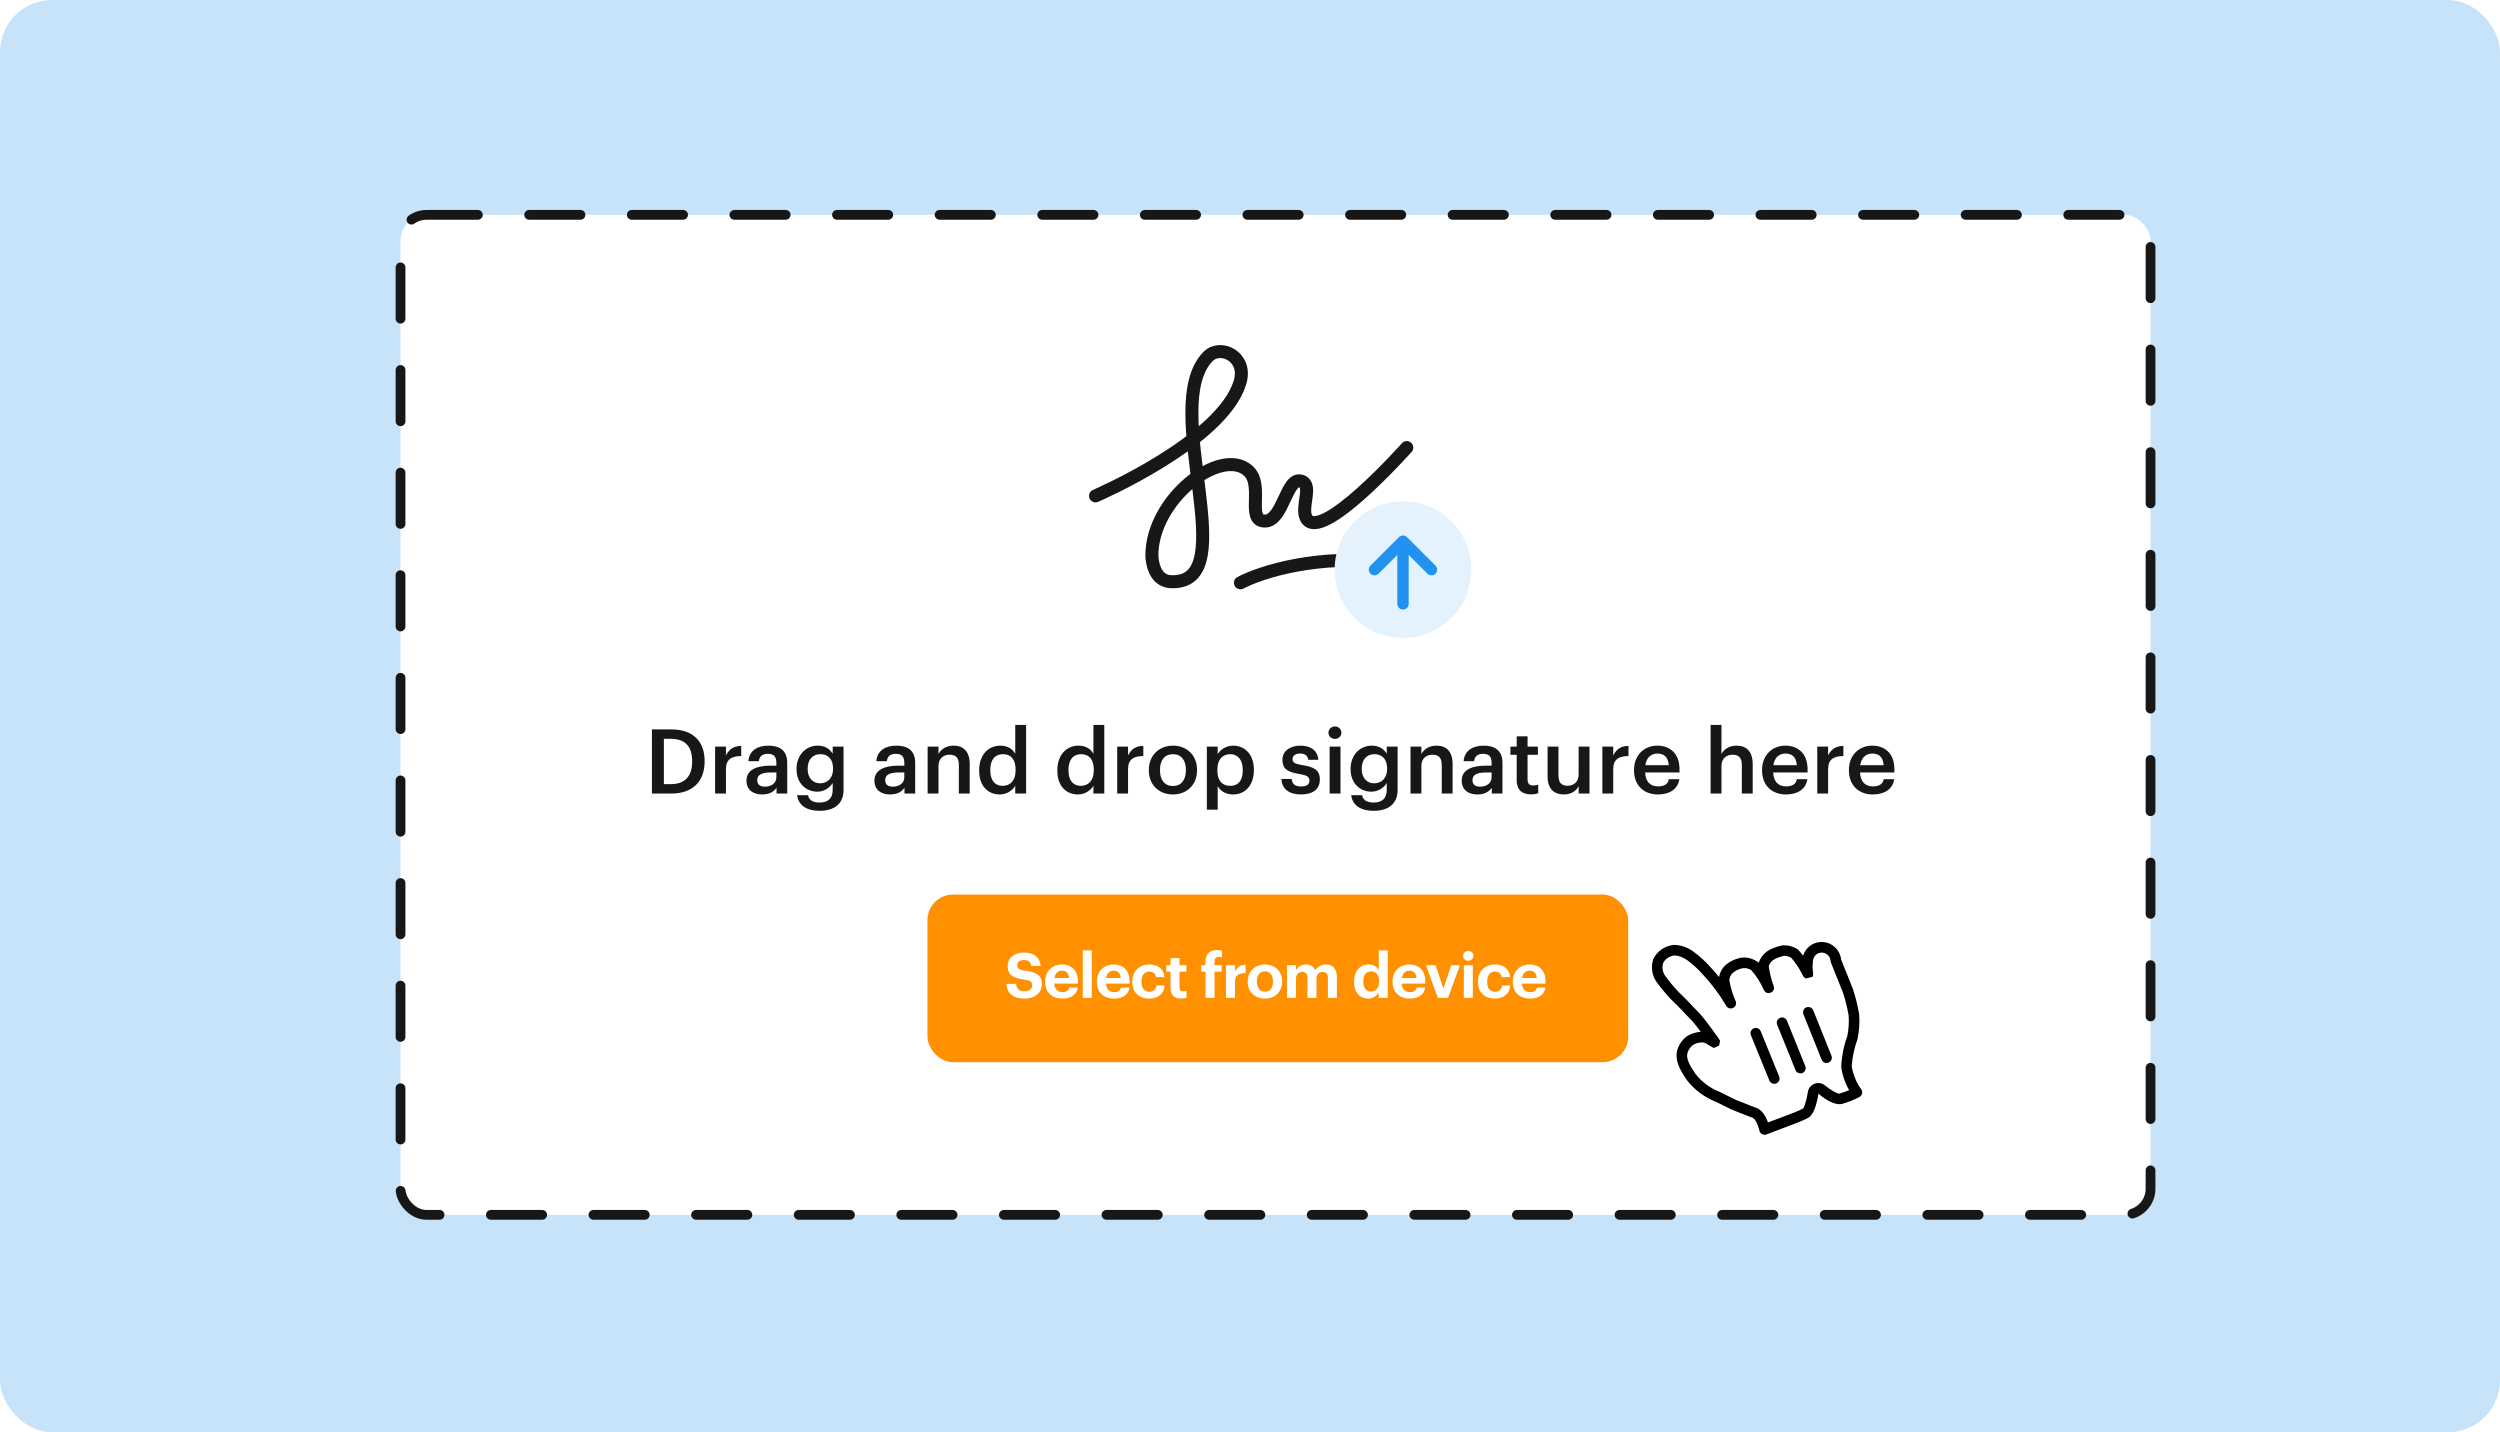
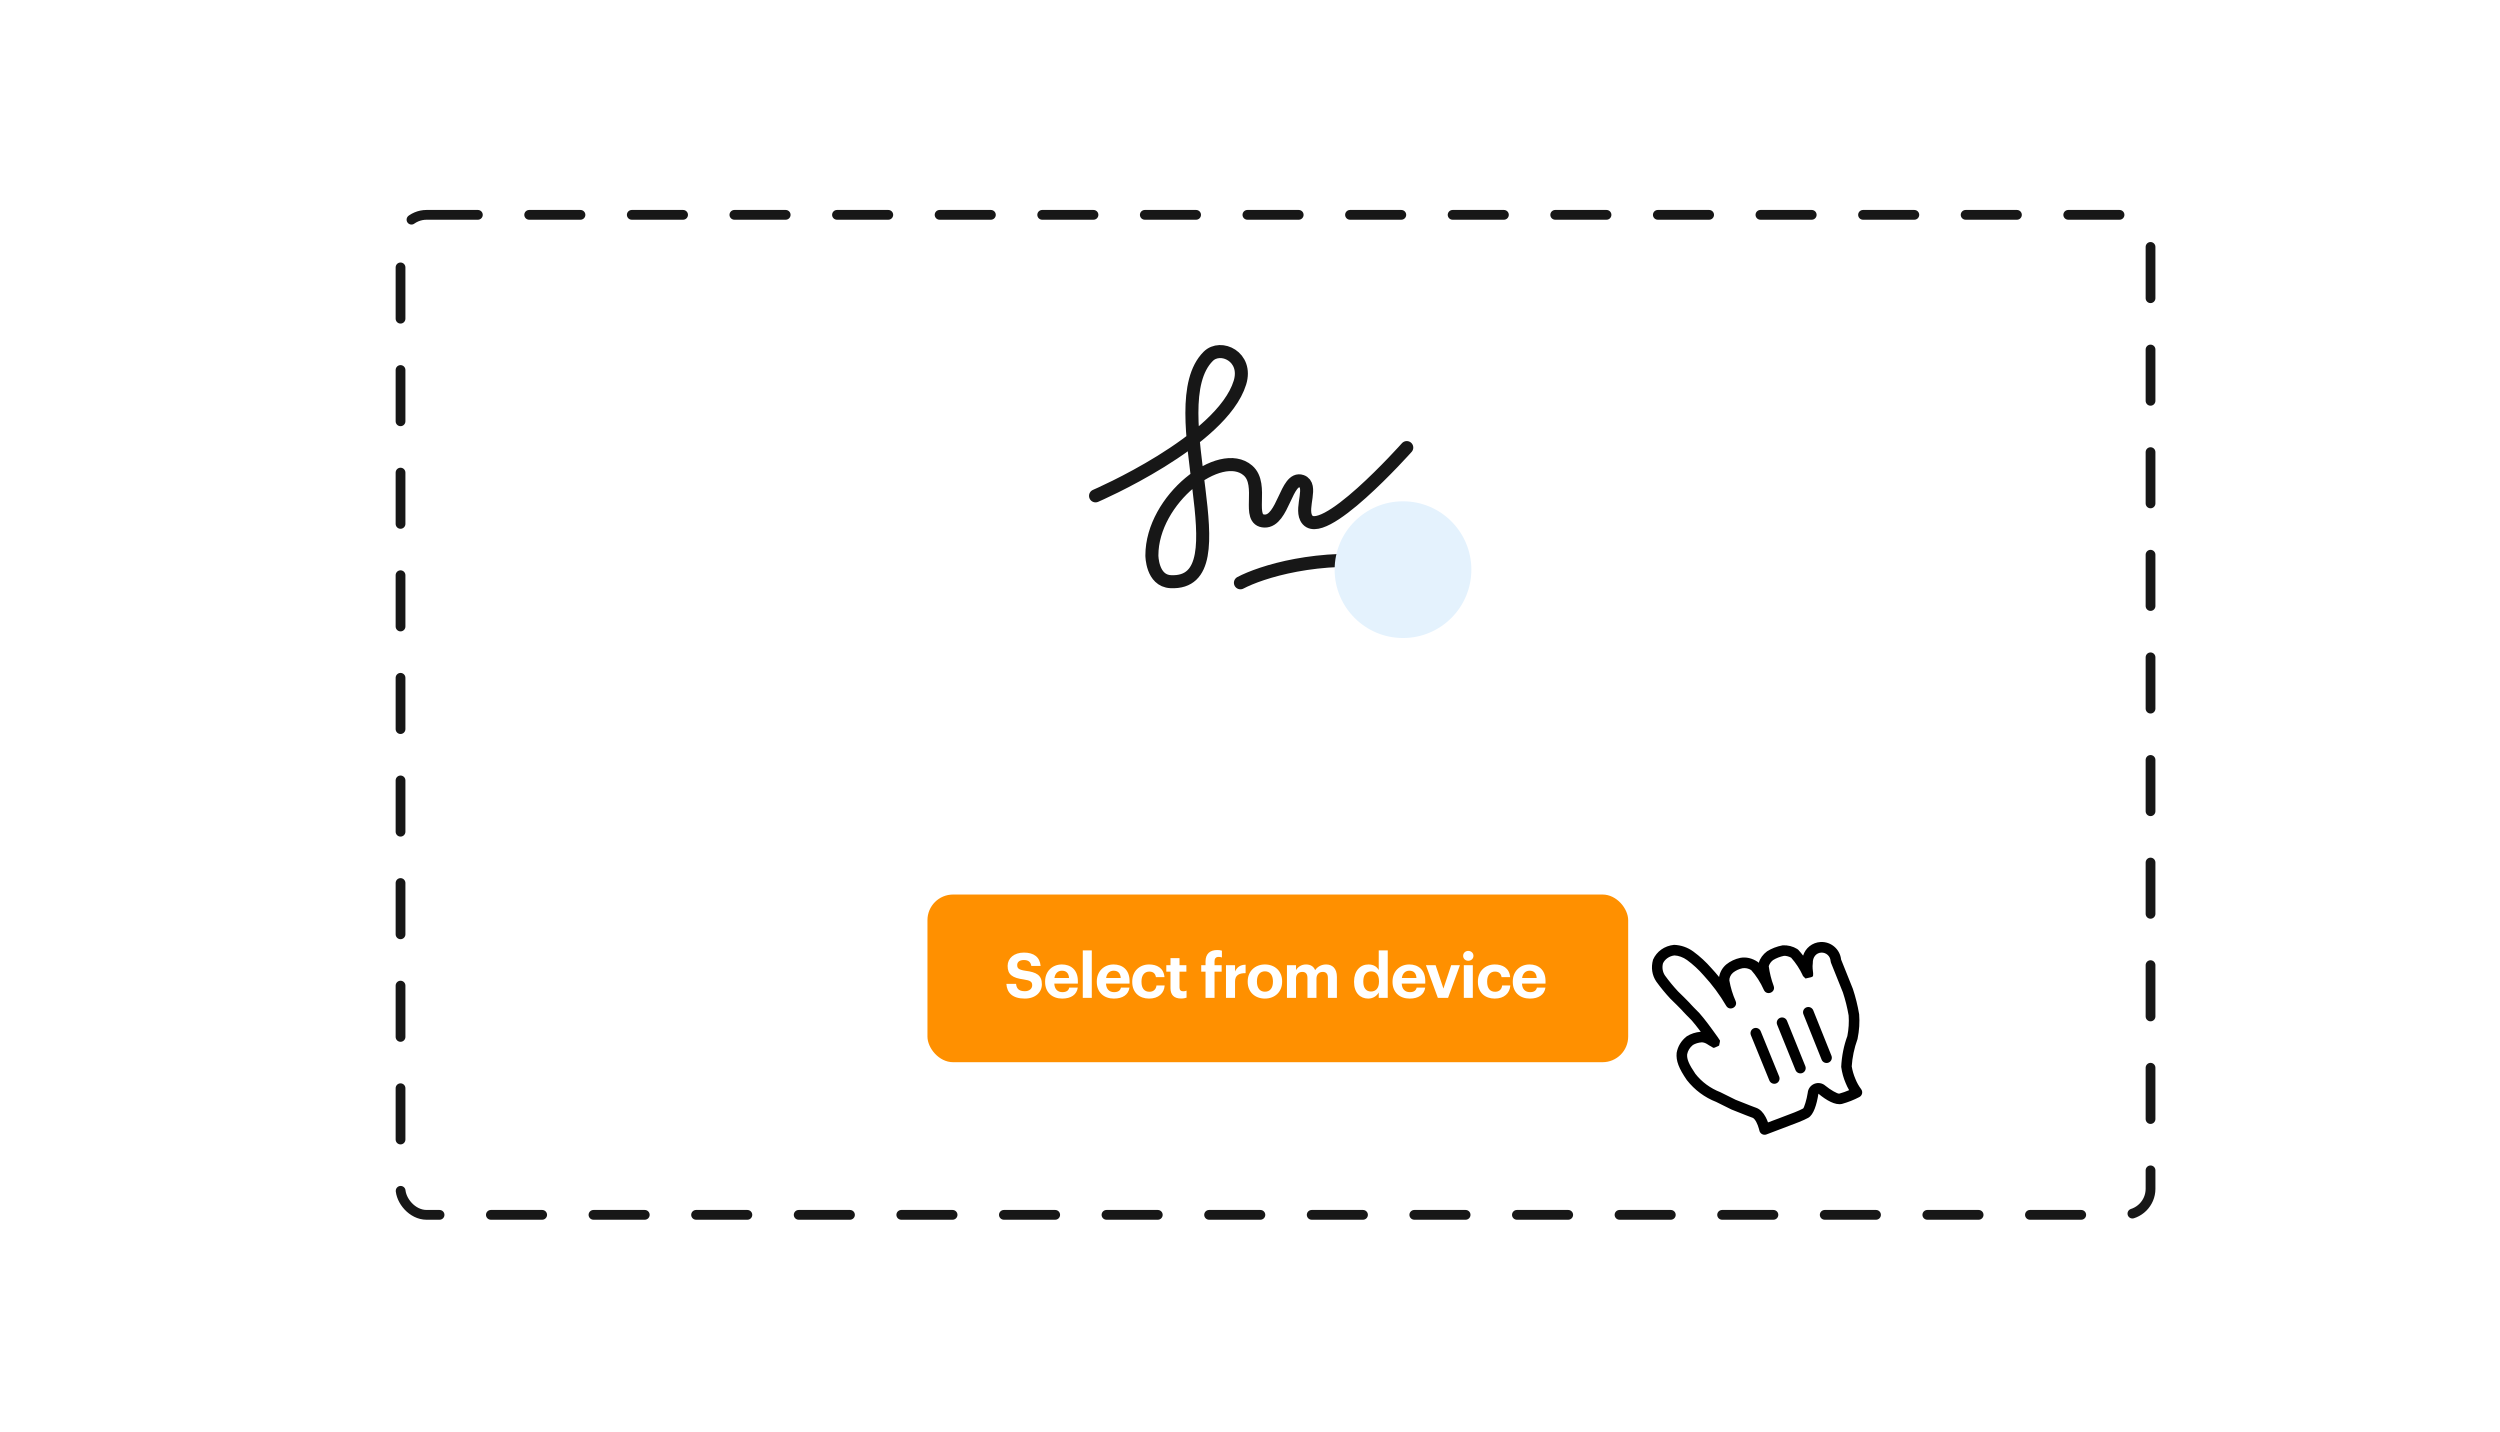
<svg xmlns="http://www.w3.org/2000/svg" width="384" height="220" viewBox="0 0 384 220" fill="none">
-   <rect width="384" height="220" rx="8" fill="#C7E3FA" />
  <rect x="61.521" y="33" width="268.8" height="153.6" rx="4" fill="white" />
  <rect x="61.521" y="33" width="268.8" height="153.6" rx="4" stroke="#171717" stroke-width="1.5" stroke-linecap="round" stroke-dasharray="7.88 7.88" />
  <path d="M168.274 76.165C168.274 76.165 187.652 67.839 190.452 58.778C191.684 54.791 187.494 52.827 185.583 54.736C177.927 62.381 191.353 89.92 179.813 89.344C176.932 89.2 176.929 85.313 176.929 85.313C176.929 76.675 187.449 68.592 191.684 72.268C194.226 74.474 191.353 79.952 194.237 80.035C197.122 80.117 197.551 73.097 199.917 73.918C201.683 74.532 199.785 77.867 200.62 79.535C202.729 83.748 216.079 68.748 216.079 68.748" stroke="#171717" stroke-width="2" stroke-linecap="round" stroke-linejoin="round" />
  <path d="M190.528 89.518C193.605 87.886 202.529 84.991 213.606 86.459" stroke="#171717" stroke-width="2" stroke-linecap="round" stroke-linejoin="round" />
  <path fill-rule="evenodd" clip-rule="evenodd" d="M215.5 98C209.701 98 205 93.299 205 87.5C205 81.701 209.701 77 215.5 77C221.299 77 226 81.701 226 87.5C226 93.299 221.299 98 215.5 98Z" fill="#E4F2FD" />
-   <path fill-rule="evenodd" clip-rule="evenodd" d="M215.5 93.625C215.983 93.625 216.375 93.233 216.375 92.75V85.237L219.256 88.119C219.598 88.46 220.152 88.46 220.494 88.119C220.835 87.777 220.835 87.223 220.494 86.881L216.119 82.506C216.043 82.43 215.956 82.371 215.863 82.329C215.753 82.278 215.63 82.25 215.5 82.25C215.344 82.25 215.198 82.291 215.072 82.362C215.045 82.377 215.02 82.393 214.995 82.41C214.951 82.441 214.911 82.476 214.873 82.514L210.506 86.881C210.165 87.223 210.165 87.777 210.506 88.119C210.848 88.46 211.402 88.46 211.744 88.119L214.625 85.237V92.75C214.625 93.233 215.017 93.625 215.5 93.625Z" fill="#2192EF" />
-   <path d="M101.97 120.445H103.045C105.251 120.445 106.312 119.177 106.312 116.999V116.889C106.312 114.766 105.347 113.484 103.031 113.484H101.97V120.445ZM100.137 121.892V112.036H103.128C106.56 112.036 108.228 113.994 108.228 116.861V116.985C108.228 119.852 106.56 121.892 103.1 121.892H100.137ZM109.839 121.892V114.683H111.507V116.034C111.962 115.124 112.637 114.586 113.85 114.573V116.13C112.389 116.144 111.507 116.613 111.507 118.143V121.892H109.839ZM117.072 122.03C115.748 122.03 114.659 121.396 114.659 119.894C114.659 118.212 116.286 117.605 118.354 117.605H119.25V117.233C119.25 116.268 118.919 115.786 117.94 115.786C117.072 115.786 116.644 116.199 116.562 116.916H114.949C115.087 115.234 116.424 114.531 118.037 114.531C119.65 114.531 120.918 115.193 120.918 117.164V121.892H119.277V121.01C118.809 121.63 118.175 122.03 117.072 122.03ZM117.472 120.831C118.492 120.831 119.25 120.293 119.25 119.37V118.653H118.395C117.127 118.653 116.314 118.942 116.314 119.825C116.314 120.431 116.644 120.831 117.472 120.831ZM125.903 124.539C123.643 124.539 122.623 123.519 122.43 122.14H124.111C124.249 122.857 124.801 123.271 125.89 123.271C127.185 123.271 127.902 122.623 127.902 121.327V120.266C127.502 120.955 126.606 121.603 125.545 121.603C123.739 121.603 122.347 120.252 122.347 118.17V118.074C122.347 116.048 123.725 114.531 125.586 114.531C126.772 114.531 127.489 115.069 127.902 115.786V114.683H129.57V121.355C129.556 123.478 128.137 124.539 125.903 124.539ZM125.959 120.321C127.116 120.321 127.957 119.494 127.957 118.115V118.019C127.957 116.654 127.213 115.841 126.014 115.841C124.773 115.841 124.056 116.737 124.056 118.046V118.157C124.056 119.494 124.883 120.321 125.959 120.321ZM136.726 122.03C135.402 122.03 134.313 121.396 134.313 119.894C134.313 118.212 135.94 117.605 138.008 117.605H138.904V117.233C138.904 116.268 138.573 115.786 137.594 115.786C136.726 115.786 136.298 116.199 136.216 116.916H134.603C134.741 115.234 136.078 114.531 137.691 114.531C139.303 114.531 140.572 115.193 140.572 117.164V121.892H138.931V121.01C138.463 121.63 137.828 122.03 136.726 122.03ZM137.125 120.831C138.145 120.831 138.904 120.293 138.904 119.37V118.653H138.049C136.781 118.653 135.968 118.942 135.968 119.825C135.968 120.431 136.298 120.831 137.125 120.831ZM142.483 121.892V114.683H144.151V115.827C144.496 115.124 145.295 114.531 146.481 114.531C147.928 114.531 148.948 115.372 148.948 117.357V121.892H147.28V117.509C147.28 116.42 146.839 115.924 145.847 115.924C144.909 115.924 144.151 116.503 144.151 117.647L144.151 121.892H142.483ZM153.572 122.03C151.766 122.03 150.401 120.748 150.401 118.405V118.295C150.401 115.993 151.766 114.531 153.641 114.531C154.812 114.531 155.543 115.069 155.943 115.786V111.347H157.611V121.892H155.943V120.679C155.557 121.396 154.633 122.03 153.572 122.03ZM153.985 120.707C155.143 120.707 155.998 119.935 155.998 118.322V118.212C155.998 116.627 155.267 115.841 154.054 115.841C152.827 115.841 152.11 116.696 152.11 118.253V118.363C152.11 119.949 152.91 120.707 153.985 120.707ZM165.579 122.03C163.774 122.03 162.409 120.748 162.409 118.405V118.295C162.409 115.993 163.774 114.531 165.648 114.531C166.82 114.531 167.551 115.069 167.95 115.786V111.347H169.618V121.892H167.95V120.679C167.564 121.396 166.641 122.03 165.579 122.03ZM165.993 120.707C167.151 120.707 168.005 119.935 168.005 118.322V118.212C168.005 116.627 167.275 115.841 166.062 115.841C164.835 115.841 164.118 116.696 164.118 118.253V118.363C164.118 119.949 164.918 120.707 165.993 120.707ZM171.601 121.892V114.683H173.269V116.034C173.723 115.124 174.399 114.586 175.612 114.573V116.13C174.151 116.144 173.269 116.613 173.269 118.143V121.892H171.601ZM180.17 120.734C181.411 120.734 182.155 119.811 182.155 118.336V118.239C182.155 116.751 181.411 115.841 180.17 115.841C178.93 115.841 178.172 116.737 178.172 118.226V118.336C178.172 119.811 178.902 120.734 180.17 120.734ZM180.157 122.03C178.034 122.03 176.462 120.555 176.462 118.363V118.253C176.462 116.02 178.048 114.531 180.17 114.531C182.28 114.531 183.865 116.006 183.865 118.212V118.322C183.865 120.569 182.28 122.03 180.157 122.03ZM185.372 124.36V114.683H187.04V115.841C187.44 115.152 188.336 114.531 189.397 114.531C191.203 114.531 192.595 115.868 192.595 118.198V118.308C192.595 120.624 191.258 122.03 189.397 122.03C188.253 122.03 187.426 121.465 187.04 120.762V124.36H185.372ZM188.983 120.707C190.21 120.707 190.886 119.88 190.886 118.336V118.226C190.886 116.627 190.059 115.841 188.97 115.841C187.812 115.841 186.985 116.627 186.985 118.226V118.336C186.985 119.949 187.77 120.707 188.983 120.707ZM199.847 122.03C197.986 122.03 196.897 121.176 196.828 119.645H198.4C198.482 120.376 198.854 120.803 199.833 120.803C200.729 120.803 201.129 120.486 201.129 119.88C201.129 119.287 200.646 119.066 199.585 118.887C197.683 118.584 196.98 118.046 196.98 116.696C196.98 115.248 198.331 114.531 199.682 114.531C201.157 114.531 202.328 115.083 202.507 116.709H200.964C200.826 116.048 200.453 115.744 199.682 115.744C198.965 115.744 198.537 116.089 198.537 116.599C198.537 117.123 198.882 117.33 200.026 117.523C201.722 117.785 202.728 118.198 202.728 119.728C202.728 121.189 201.694 122.03 199.847 122.03ZM204.232 121.892V114.683H205.9V121.892H204.232ZM205.046 113.497C204.494 113.497 204.053 113.084 204.053 112.546C204.053 111.995 204.494 111.581 205.046 111.581C205.597 111.581 206.038 111.995 206.038 112.546C206.038 113.084 205.597 113.497 205.046 113.497ZM211.007 124.539C208.747 124.539 207.727 123.519 207.534 122.14H209.215C209.353 122.857 209.905 123.271 210.994 123.271C212.289 123.271 213.006 122.623 213.006 121.327V120.266C212.606 120.955 211.71 121.603 210.649 121.603C208.843 121.603 207.451 120.252 207.451 118.17V118.074C207.451 116.048 208.829 114.531 210.69 114.531C211.876 114.531 212.593 115.069 213.006 115.786V114.683H214.674V121.355C214.66 123.478 213.24 124.539 211.007 124.539ZM211.062 120.321C212.22 120.321 213.061 119.494 213.061 118.115V118.019C213.061 116.654 212.317 115.841 211.118 115.841C209.877 115.841 209.16 116.737 209.16 118.046V118.157C209.16 119.494 209.987 120.321 211.062 120.321ZM216.656 121.892V114.683H218.324V115.827C218.669 115.124 219.469 114.531 220.654 114.531C222.101 114.531 223.121 115.372 223.121 117.357V121.892H221.454V117.509C221.454 116.42 221.012 115.924 220.02 115.924C219.083 115.924 218.324 116.503 218.324 117.647V121.892H216.656ZM226.932 122.03C225.608 122.03 224.519 121.396 224.519 119.894C224.519 118.212 226.146 117.605 228.213 117.605H229.109V117.233C229.109 116.268 228.779 115.786 227.8 115.786C226.932 115.786 226.504 116.199 226.421 116.916H224.809C224.947 115.234 226.284 114.531 227.896 114.531C229.509 114.531 230.777 115.193 230.777 117.164V121.892H229.137V121.01C228.668 121.63 228.034 122.03 226.932 122.03ZM227.331 120.831C228.351 120.831 229.109 120.293 229.109 119.37V118.653H228.255C226.987 118.653 226.173 118.942 226.173 119.825C226.173 120.431 226.504 120.831 227.331 120.831ZM235.143 122.016C233.709 122.016 232.965 121.244 232.965 119.88V115.937H232V114.683H232.965V113.098H234.633V114.683H236.218V115.937H234.633V119.728C234.633 120.362 234.936 120.652 235.46 120.652C235.791 120.652 236.039 120.61 236.273 120.514V121.837C236.011 121.934 235.653 122.016 235.143 122.016ZM240.19 122.03C238.77 122.03 237.709 121.217 237.709 119.301V114.683H239.377V119.108C239.377 120.197 239.832 120.693 240.796 120.693C241.692 120.693 242.478 120.114 242.478 118.97V114.683H244.146V121.892H242.478V120.762C242.12 121.465 241.362 122.03 240.19 122.03ZM246.124 121.892V114.683L247.792 114.683V116.034C248.247 115.124 248.922 114.586 250.135 114.573V116.13C248.674 116.144 247.792 116.613 247.792 118.143V121.892H246.124ZM254.638 122.03C252.516 122.03 250.986 120.638 250.986 118.363V118.253C250.986 116.02 252.516 114.531 254.57 114.531C256.362 114.531 257.974 115.593 257.974 118.17V118.653H252.695C252.75 120.018 253.439 120.79 254.68 120.79C255.686 120.79 256.21 120.39 256.334 119.687H257.947C257.712 121.203 256.486 122.03 254.638 122.03ZM252.722 117.536H256.32C256.238 116.296 255.603 115.744 254.57 115.744C253.563 115.744 252.888 116.42 252.722 117.536ZM262.749 121.892V111.347H264.417V115.827C264.761 115.124 265.561 114.531 266.746 114.531C268.194 114.531 269.214 115.372 269.214 117.357V121.892H267.546V117.509C267.546 116.42 267.105 115.924 266.112 115.924C265.175 115.924 264.417 116.503 264.417 117.647V121.892H262.749ZM274.306 122.03C272.183 122.03 270.653 120.638 270.653 118.363V118.253C270.653 116.02 272.183 114.531 274.237 114.531C276.029 114.531 277.642 115.593 277.642 118.17V118.653H272.362C272.417 120.018 273.107 120.79 274.347 120.79C275.353 120.79 275.877 120.39 276.001 119.687H277.614C277.38 121.203 276.153 122.03 274.306 122.03ZM272.39 117.536H275.988C275.905 116.296 275.271 115.744 274.237 115.744C273.231 115.744 272.555 116.42 272.39 117.536ZM279.132 121.892V114.683H280.799V116.034C281.254 115.124 281.93 114.586 283.143 114.573V116.13C281.682 116.144 280.799 116.613 280.799 118.143V121.892H279.132ZM287.646 122.03C285.523 122.03 283.993 120.638 283.993 118.363V118.253C283.993 116.02 285.523 114.531 287.577 114.531C289.369 114.531 290.982 115.593 290.982 118.17V118.653H285.703C285.758 120.018 286.447 120.79 287.688 120.79C288.694 120.79 289.218 120.39 289.342 119.687H290.955C290.72 121.203 289.493 122.03 287.646 122.03ZM285.73 117.536H289.328C289.245 116.296 288.611 115.744 287.577 115.744C286.571 115.744 285.896 116.42 285.73 117.536Z" fill="#171717" />
  <rect x="142.457" y="137.4" width="107.631" height="25.754" rx="3.938" fill="#FF9000" />
  <path d="M157.412 153.383C155.53 153.383 154.666 152.5 154.58 151.127H156.068C156.135 151.741 156.394 152.25 157.412 152.25C158.093 152.25 158.545 151.876 158.545 151.338C158.545 150.791 158.257 150.599 157.249 150.445C155.492 150.215 154.772 149.687 154.772 148.362C154.772 147.191 155.751 146.317 157.268 146.317C158.813 146.317 159.716 147.009 159.841 148.372H158.41C158.314 147.748 157.949 147.46 157.268 147.46C156.586 147.46 156.241 147.777 156.241 148.237C156.241 148.727 156.461 148.957 157.517 149.111C159.178 149.322 160.033 149.773 160.033 151.194C160.033 152.413 159.034 153.383 157.412 153.383ZM163.149 153.383C161.632 153.383 160.528 152.433 160.528 150.829V150.753C160.528 149.169 161.652 148.141 163.111 148.141C164.407 148.141 165.559 148.9 165.559 150.695V151.079H161.94C161.978 151.914 162.429 152.394 163.188 152.394C163.831 152.394 164.148 152.116 164.234 151.693H165.549C165.386 152.778 164.522 153.383 163.149 153.383ZM161.959 150.225H164.205C164.157 149.466 163.773 149.101 163.111 149.101C162.487 149.101 162.064 149.514 161.959 150.225ZM166.316 153.277V145.981H167.699V153.277H166.316ZM171.09 153.383C169.573 153.383 168.469 152.433 168.469 150.829V150.753C168.469 149.169 169.593 148.141 171.052 148.141C172.348 148.141 173.5 148.9 173.5 150.695V151.079H169.881C169.919 151.914 170.37 152.394 171.129 152.394C171.772 152.394 172.089 152.116 172.175 151.693H173.49C173.327 152.778 172.463 153.383 171.09 153.383ZM169.9 150.225H172.146C172.098 149.466 171.714 149.101 171.052 149.101C170.428 149.101 170.005 149.514 169.9 150.225ZM176.494 153.383C175.025 153.383 173.912 152.471 173.912 150.829V150.753C173.912 149.13 175.073 148.141 176.504 148.141C177.665 148.141 178.741 148.65 178.865 150.09H177.55C177.454 149.505 177.099 149.236 176.533 149.236C175.813 149.236 175.333 149.773 175.333 150.733V150.81C175.333 151.818 175.784 152.337 176.561 152.337C177.118 152.337 177.569 152.01 177.637 151.367H178.894C178.817 152.557 177.953 153.383 176.494 153.383ZM181.411 153.373C180.355 153.373 179.788 152.836 179.788 151.789V149.245H179.145V148.257H179.788V147.172H181.171V148.257H182.227V149.245H181.171V151.665C181.171 152.068 181.372 152.26 181.727 152.26C181.939 152.26 182.092 152.231 182.255 152.164V153.239C182.063 153.306 181.785 153.373 181.411 153.373ZM185.17 153.277V149.245H184.508V148.257H185.17V147.681C185.17 146.509 185.852 145.924 186.965 145.924C187.263 145.924 187.465 145.953 187.685 146.02V147.066C187.551 147.018 187.378 146.98 187.177 146.98C186.735 146.98 186.553 147.258 186.553 147.642V148.257H187.647V149.245H186.553V153.277H185.17ZM188.31 153.277V148.257H189.702V149.217C190.019 148.545 190.509 148.189 191.325 148.18V149.476C190.298 149.466 189.702 149.802 189.702 150.762V153.277H188.31ZM194.295 152.327C195.073 152.327 195.524 151.751 195.524 150.801V150.733C195.524 149.773 195.073 149.197 194.295 149.197C193.527 149.197 193.066 149.754 193.066 150.714V150.791C193.066 151.751 193.508 152.327 194.295 152.327ZM194.286 153.383C192.788 153.383 191.646 152.385 191.646 150.82V150.743C191.646 149.169 192.788 148.141 194.295 148.141C195.802 148.141 196.935 149.149 196.935 150.714V150.791C196.935 152.375 195.793 153.383 194.286 153.383ZM197.676 153.277V148.257H199.068V149.025C199.318 148.554 199.856 148.141 200.604 148.141C201.267 148.141 201.766 148.42 202.006 149.015C202.409 148.41 203.062 148.141 203.696 148.141C204.627 148.141 205.347 148.727 205.347 150.061V153.277H203.964V150.215C203.964 149.572 203.676 149.284 203.177 149.284C202.64 149.284 202.208 149.629 202.208 150.311V153.277H200.825V150.215C200.825 149.572 200.528 149.284 200.038 149.284C199.5 149.284 199.068 149.629 199.068 150.311V153.277H197.676ZM210.161 153.383C208.942 153.383 207.982 152.509 207.982 150.839V150.762C207.982 149.111 208.933 148.141 210.19 148.141C210.997 148.141 211.496 148.497 211.774 149.005V145.981H213.157V153.277H211.774V152.442C211.515 152.951 210.901 153.383 210.161 153.383ZM210.574 152.298C211.304 152.298 211.813 151.809 211.813 150.791V150.714C211.813 149.716 211.371 149.207 210.613 149.207C209.835 149.207 209.403 149.735 209.403 150.733V150.81C209.403 151.809 209.883 152.298 210.574 152.298ZM216.514 153.383C214.997 153.383 213.893 152.433 213.893 150.829V150.753C213.893 149.169 215.016 148.141 216.476 148.141C217.772 148.141 218.924 148.9 218.924 150.695V151.079H215.304C215.343 151.914 215.794 152.394 216.552 152.394C217.196 152.394 217.512 152.116 217.599 151.693H218.914C218.751 152.778 217.887 153.383 216.514 153.383ZM215.324 150.225H217.57C217.522 149.466 217.138 149.101 216.476 149.101C215.852 149.101 215.429 149.514 215.324 150.225ZM220.856 153.277L219.022 148.257H220.51L221.71 151.847L222.901 148.257H224.245L222.421 153.277H220.856ZM224.842 153.277V148.257H226.225V153.277H224.842ZM225.524 147.575C225.082 147.575 224.737 147.249 224.737 146.817C224.737 146.385 225.082 146.058 225.524 146.058C225.975 146.058 226.321 146.385 226.321 146.817C226.321 147.249 225.975 147.575 225.524 147.575ZM229.587 153.383C228.118 153.383 227.005 152.471 227.005 150.829V150.753C227.005 149.13 228.166 148.141 229.597 148.141C230.758 148.141 231.833 148.65 231.958 150.09H230.643C230.547 149.505 230.192 149.236 229.625 149.236C228.905 149.236 228.425 149.773 228.425 150.733V150.81C228.425 151.818 228.877 152.337 229.654 152.337C230.211 152.337 230.662 152.01 230.729 151.367H231.987C231.91 152.557 231.046 153.383 229.587 153.383ZM234.983 153.383C233.467 153.383 232.363 152.433 232.363 150.829V150.753C232.363 149.169 233.486 148.141 234.945 148.141C236.241 148.141 237.393 148.9 237.393 150.695V151.079H233.774C233.812 151.914 234.263 152.394 235.022 152.394C235.665 152.394 235.982 152.116 236.068 151.693H237.383C237.22 152.778 236.356 153.383 234.983 153.383ZM233.793 150.225H236.039C235.991 149.466 235.607 149.101 234.945 149.101C234.321 149.101 233.899 149.514 233.793 150.225Z" fill="white" />
  <g filter="url(#filter0_d_119_11790)">
    <path d="M277.663 147.485C277.777 147.768 277.488 146.641 277.648 145.757C277.579 144.555 278.496 143.53 279.697 143.467C280.898 143.404 281.927 144.327 281.997 145.529C282.524 146.843 282.499 146.782 282.856 147.672C283.213 148.561 283.529 149.349 283.829 150.097C284.231 151.309 284.541 152.549 284.756 153.807C284.845 154.963 284.777 156.125 284.553 157.262C284.012 158.742 283.698 160.297 283.622 161.873C283.738 162.596 283.943 163.301 284.231 163.975C284.481 164.603 284.813 165.196 285.219 165.738C284.429 166.153 283.598 166.483 282.739 166.723C281.904 166.914 280.304 165.722 279.848 165.341C279.614 165.132 279.282 165.073 278.992 165.188C278.702 165.304 278.502 165.574 278.477 165.886C278.342 166.83 277.913 168.617 277.361 168.93C276.076 169.628 273.209 170.58 271.032 171.445C271.032 171.445 270.584 169.279 269.465 168.88C268.347 168.481 267.16 167.968 266.308 167.651L263.889 166.456C262.268 165.827 260.844 164.774 259.768 163.406C258.582 161.674 258.25 160.729 258.333 159.829C258.469 159.039 258.891 158.329 259.519 157.834C260.069 157.493 260.695 157.292 261.342 157.25C261.804 157.258 262.256 157.395 262.646 157.646C263.36 158.089 263.623 158.336 263.166 157.721C262.709 157.106 262.074 156.163 261.083 154.916C260.092 153.669 259.7 153.45 259.138 152.806C258.576 152.163 257.95 151.591 257.174 150.822C256.424 150.018 255.724 149.169 255.079 148.279C254.568 147.523 254.413 146.583 254.654 145.706C255.094 144.711 256.029 144.027 257.112 143.91C258.01 143.94 258.879 144.239 259.607 144.77C260.584 145.487 261.479 146.31 262.275 147.225C263.637 148.695 264.833 150.31 265.842 152.041C265.368 150.971 265.027 149.847 264.827 148.695C264.788 147.951 265.095 147.232 265.659 146.748C266.185 146.324 266.803 146.031 267.465 145.889C268.142 145.772 268.84 145.913 269.422 146.283C270.361 147.278 271.122 148.427 271.672 149.678C271.267 148.588 270.992 147.454 270.854 146.3C271.002 145.691 271.356 145.153 271.856 144.777C272.474 144.392 273.157 144.121 273.872 143.977C274.492 143.943 275.108 144.098 275.64 144.422C276.498 145.324 277.21 146.354 277.752 147.473" fill="white" />
    <path fill-rule="evenodd" clip-rule="evenodd" d="M282.794 145.346C282.627 143.764 281.247 142.57 279.645 142.654C278.363 142.721 277.317 143.586 276.958 144.744C276.731 144.445 276.491 144.155 276.238 143.876L276.057 143.727C275.385 143.316 274.604 143.119 273.819 143.162C272.893 143.34 272.119 143.647 271.419 144.084C270.787 144.556 270.353 145.164 270.13 145.853C270.091 145.81 270.051 145.767 270.011 145.724C269.101 145.115 268.197 144.932 267.319 145.084C266.503 145.257 265.769 145.606 265.144 146.108C264.554 146.615 264.176 147.295 264.052 148.031C263.673 147.564 263.278 147.11 262.869 146.669C262.051 145.727 261.111 144.862 260.085 144.109C259.222 143.48 258.194 143.125 257.133 143.09C255.648 143.242 254.464 144.108 253.908 145.368C253.564 146.586 253.76 147.774 254.405 148.728C255.086 149.668 255.808 150.543 256.58 151.372C256.834 151.625 257.638 152.408 257.518 152.29C257.845 152.61 258.07 152.838 258.28 153.063C258.366 153.156 258.448 153.247 258.53 153.34C258.682 153.515 258.827 153.666 259.018 153.855C259.815 154.641 259.907 154.739 260.448 155.419C260.723 155.765 260.979 156.097 261.235 156.441C260.437 156.507 259.721 156.745 259.089 157.137C258.23 157.808 257.703 158.696 257.533 159.682C257.417 160.917 257.86 162.05 259.1 163.862C260.301 165.39 261.845 166.533 263.602 167.215L265.955 168.381C266.26 168.498 267.108 168.837 267.665 169.06C267.915 169.16 268.107 169.236 268.162 169.258C268.431 169.363 268.676 169.457 268.91 169.544L268.911 169.544C269.055 169.597 269.055 169.597 269.199 169.649C269.362 169.707 269.57 169.932 269.768 170.303C269.936 170.618 270.073 170.989 270.175 171.356C270.209 171.477 270.23 171.566 270.239 171.608C270.342 172.106 270.87 172.392 271.341 172.205C271.894 171.985 272.456 171.772 273.414 171.417L273.646 171.331C276.079 170.428 276.992 170.066 277.756 169.651C278.557 169.197 279.051 167.65 279.309 165.952C280.537 166.977 281.898 167.758 282.927 167.523C283.878 167.258 284.762 166.907 285.601 166.466C286.044 166.234 286.172 165.659 285.871 165.257C285.508 164.773 285.212 164.243 284.988 163.681C284.718 163.05 284.532 162.409 284.426 161.752C284.507 160.427 284.805 158.953 285.317 157.55C285.589 156.219 285.661 154.982 285.566 153.752C285.334 152.379 285.014 151.099 284.599 149.848C284.123 148.658 284.123 148.658 283.608 147.374L282.794 145.346ZM274.033 144.776C274.344 144.766 274.752 144.862 275.118 145.062C275.843 145.879 276.445 146.798 276.904 147.788C276.895 147.842 276.9 147.847 277.324 148.26L277.324 148.26C278.144 148.089 278.394 148.037 278.467 147.895C278.499 147.832 278.497 147.753 278.494 147.638C278.503 147.511 278.503 147.511 278.5 147.46C278.496 147.397 278.486 147.316 278.467 147.168C278.428 146.853 278.407 146.602 278.41 146.348C278.411 146.182 278.423 146.034 278.446 145.907C278.414 144.963 278.988 144.321 279.739 144.282C280.491 144.243 281.135 144.821 281.179 145.574L281.236 145.831L283.07 150.401C283.442 151.526 283.742 152.726 283.951 153.944C284.025 154.951 283.961 156.04 283.752 157.104C283.217 158.539 282.888 160.175 282.808 161.834C282.945 162.791 283.168 163.562 283.483 164.297C283.633 164.676 283.815 165.049 284.025 165.409C283.535 165.62 283.032 165.798 282.517 165.942C282.257 166.001 281.129 165.354 280.369 164.72C279.924 164.322 279.266 164.204 278.689 164.433C278.113 164.662 277.717 165.199 277.667 165.819C277.521 166.827 277.101 168.143 276.96 168.223C276.308 168.577 275.406 168.935 273.072 169.801L272.84 169.887C272.321 170.079 271.917 170.231 271.566 170.364C271.464 170.081 271.344 169.804 271.204 169.541C270.832 168.844 270.364 168.337 269.739 168.113C269.672 168.089 269.638 168.077 269.604 168.064C269.57 168.052 269.536 168.039 269.467 168.014C269.244 167.932 269.008 167.841 268.748 167.74C268.706 167.723 268.564 167.667 268.371 167.589C267.828 167.373 266.88 166.994 266.593 166.887L264.25 165.724C262.7 165.119 261.396 164.154 260.41 162.901C259.398 161.419 259.082 160.611 259.147 159.905C259.241 159.376 259.557 158.844 260.028 158.472C260.39 158.254 260.887 158.095 261.4 158.062C261.645 158.068 261.948 158.161 262.209 158.329C262.124 158.276 262.897 158.773 263.042 158.832C263.086 158.865 263.119 158.89 263.157 158.902C263.272 158.941 263.426 158.867 264.053 158.564C264.184 157.973 264.214 157.84 264.166 157.746C264.153 157.719 264.133 157.695 264.107 157.665C264.05 157.552 263.97 157.436 263.821 157.235C263.724 157.104 263.394 156.645 263.176 156.342C263.083 156.213 263.011 156.113 262.985 156.076C262.56 155.491 262.165 154.967 261.721 154.408C261.127 153.661 261 153.527 260.158 152.697C259.994 152.534 259.876 152.411 259.749 152.265C259.661 152.165 259.568 152.061 259.47 151.956C259.239 151.708 258.997 151.464 258.653 151.127C258.768 151.24 257.972 150.463 257.746 150.24C257.042 149.483 256.363 148.66 255.737 147.797C255.376 147.262 255.261 146.568 255.439 145.921C255.722 145.303 256.408 144.801 257.203 144.715C257.822 144.744 258.533 144.99 259.129 145.424C260.054 146.103 260.904 146.886 261.66 147.755C262.999 149.2 264.16 150.767 265.139 152.447C265.658 153.338 267.004 152.654 266.586 151.712C266.139 150.703 265.818 149.643 265.629 148.557C265.614 148.161 265.817 147.686 266.19 147.365C266.597 147.038 267.099 146.799 267.636 146.685C268.083 146.608 268.575 146.708 268.985 146.969C269.703 147.767 270.412 148.837 270.925 150.002C271.351 150.971 272.802 150.388 272.433 149.397C272.069 148.417 271.816 147.4 271.68 146.364C271.799 145.992 272.031 145.665 272.344 145.43C272.822 145.135 273.414 144.9 274.033 144.776Z" fill="black" />
    <path d="M281.312 160.124L278.515 153.15C278.348 152.732 277.874 152.528 277.457 152.694C277.04 152.86 276.837 153.333 277.005 153.75L279.801 160.724C279.968 161.141 280.442 161.345 280.859 161.18C281.277 161.014 281.479 160.541 281.312 160.124Z" fill="black" />
    <path d="M277.296 161.72L274.479 154.75C274.31 154.334 273.836 154.133 273.42 154.3C273.003 154.467 272.802 154.939 272.97 155.355L275.788 162.324C275.956 162.74 276.43 162.942 276.847 162.775C277.263 162.608 277.465 162.136 277.296 161.72Z" fill="black" />
    <path d="M268.939 156.972L271.77 163.915C271.942 164.336 272.418 164.54 272.834 164.372C273.25 164.204 273.449 163.727 273.277 163.306L270.446 156.363C270.275 155.943 269.799 155.738 269.383 155.906C268.966 156.075 268.768 156.552 268.939 156.972Z" fill="black" />
  </g>
  <defs>
    <filter id="filter0_d_119_11790" x="252.11" y="142.65" width="35.556" height="33.282" filterUnits="userSpaceOnUse" color-interpolation-filters="sRGB">
      <feFlood flood-opacity="0" result="BackgroundImageFix" />
      <feColorMatrix in="SourceAlpha" type="matrix" values="0 0 0 0 0 0 0 0 0 0 0 0 0 0 0 0 0 0 127 0" result="hardAlpha" />
      <feOffset dy="2.039" />
      <feGaussianBlur stdDeviation="0.815" />
      <feColorMatrix type="matrix" values="0 0 0 0 0 0 0 0 0 0 0 0 0 0 0 0 0 0 0.5 0" />
      <feBlend mode="normal" in2="BackgroundImageFix" result="effect1_dropShadow_119_11790" />
      <feBlend mode="normal" in="SourceGraphic" in2="effect1_dropShadow_119_11790" result="shape" />
    </filter>
  </defs>
</svg>